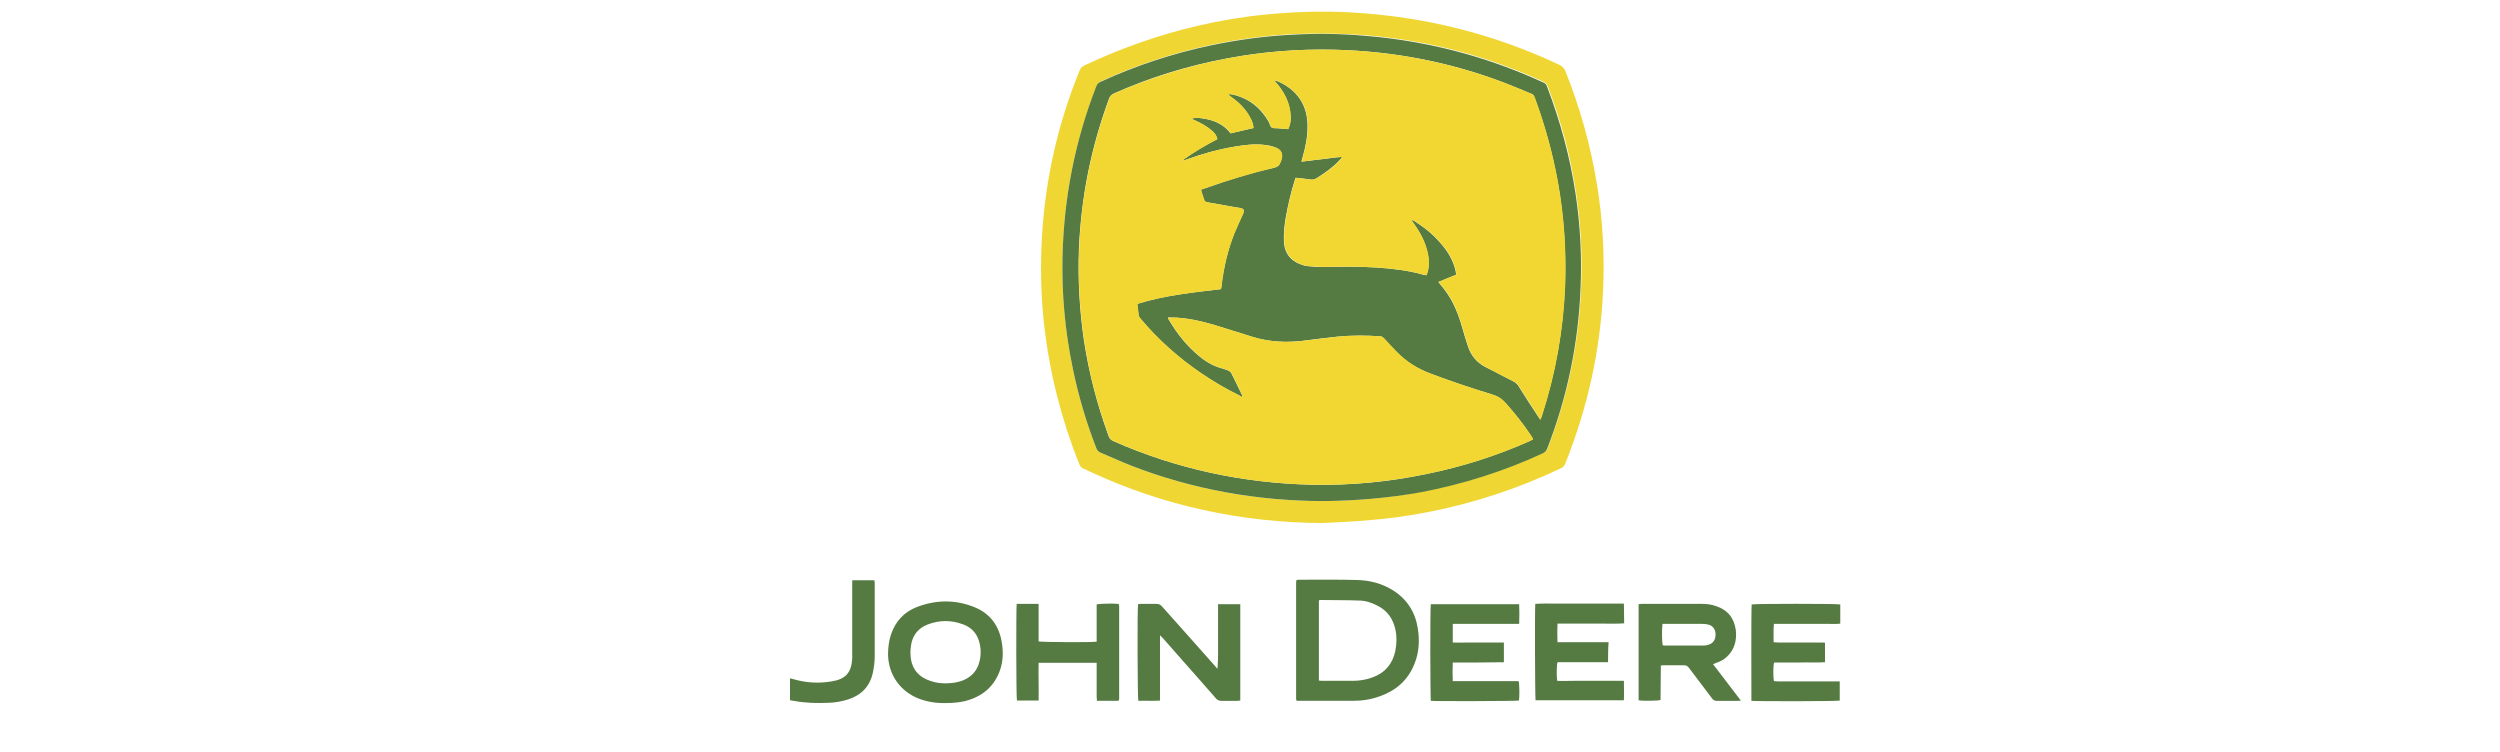
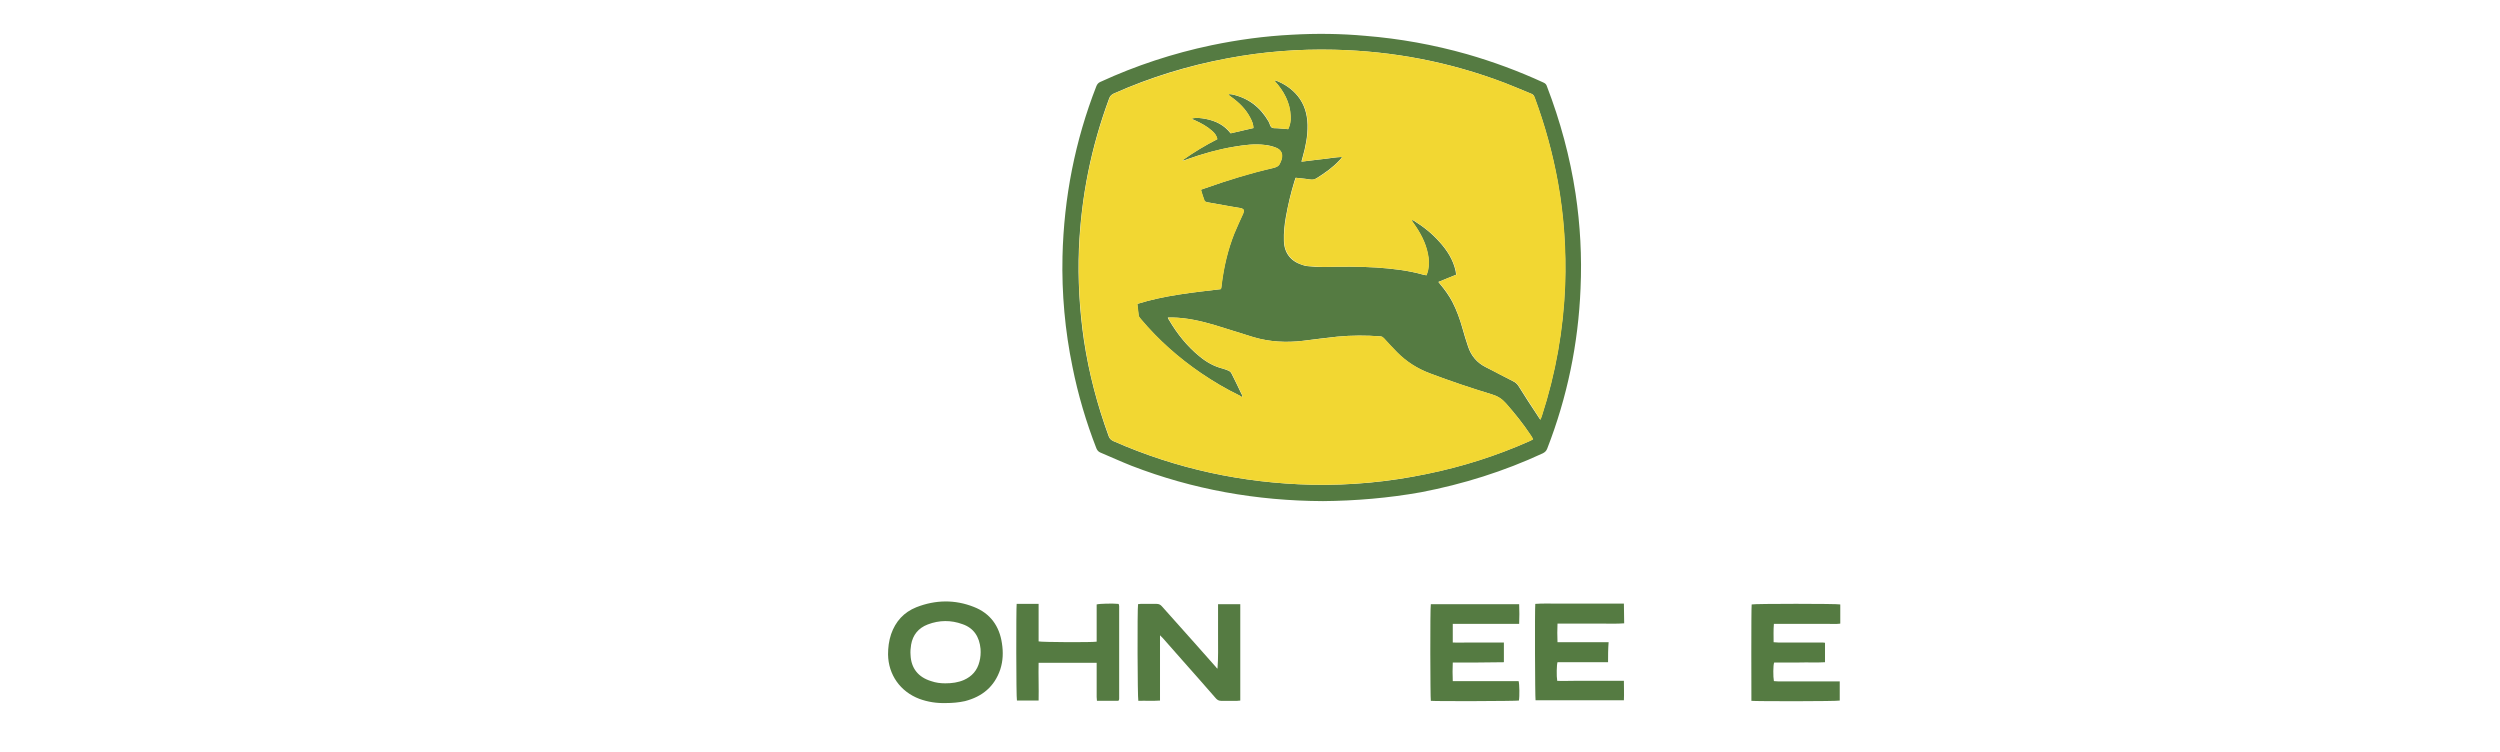
<svg xmlns="http://www.w3.org/2000/svg" id="Capa_1" x="0px" y="0px" viewBox="0 0 900 270.8" style="enable-background:new 0 0 900 270.8;" xml:space="preserve">
  <style type="text/css">	.st0{fill:#F0D633;}	.st1{fill:#557B42;}	.st2{fill:#F2D732;}</style>
  <g id="_x36_MbnFo_1_">
    <g>
-       <path class="st0" d="M475.9,188.3c-29.1-0.2-56.9-6.2-83.3-18.4c-0.9-0.4-1.7-0.9-2.6-1.2c-0.7-0.3-1.1-0.8-1.4-1.5   c-3.2-7.9-5.8-15.9-7.9-24.1c-2.3-8.9-3.9-17.9-4.9-27c-1.1-10.2-1.3-20.5-0.7-30.8c1.2-20.7,5.7-40.7,13.6-60   c0.3-0.8,0.8-1.3,1.6-1.7c13.1-6.2,26.7-11,40.8-14.3c8.2-1.9,16.5-3.3,24.9-4.1c10.2-1,20.5-1.3,30.8-0.7   c26.1,1.5,51,7.7,74.7,18.9c1,0.5,1.6,1.1,2,2.1c5.3,13.2,9.1,26.8,11.4,40.8c2.1,12.8,2.8,25.6,2.2,38.5   c-1,21.5-5.6,42.1-13.6,62.1c-0.3,0.8-0.8,1.3-1.6,1.7c-15.4,7.3-31.4,12.6-48.1,15.8c-6.7,1.3-13.5,2.3-20.3,2.8   C487.5,187.8,481.7,188,475.9,188.3z M476.3,180.4c11.7-0.1,23.6-1.1,35.5-3.4c15.2-2.9,29.8-7.5,43.8-14c0.8-0.4,1.3-0.8,1.6-1.7   c7.2-18.6,11.2-37.8,12-57.7c0.5-11.4-0.1-22.8-1.8-34.1c-2-13.3-5.4-26.1-10.3-38.6c-0.3-0.7-0.7-1.1-1.3-1.4   c-8.9-4.1-18.1-7.5-27.5-10.2c-12-3.4-24.2-5.6-36.6-6.6c-8.8-0.7-17.6-0.8-26.4-0.4c-9.8,0.5-19.4,1.8-29,3.8   c-13.8,2.9-27.2,7.3-40,13.2c-0.7,0.3-1.1,0.8-1.4,1.5C387,50.7,383,71.2,382.5,92.3c-0.3,13.4,0.9,26.7,3.6,39.8   c2,10,4.9,19.8,8.6,29.3c0.3,0.7,0.7,1.2,1.4,1.5c3.8,1.6,7.5,3.3,11.3,4.8C429.4,176.2,452.3,180.3,476.3,180.4z" />
-       <path class="st1" d="M466.7,208.8c0.4,0,0.6-0.1,0.9-0.1c6.9,0,13.8-0.1,20.8,0.1c4.7,0.1,9.1,1.2,13.2,3.8   c5,3.2,7.9,7.8,8.8,13.6c0.7,4.3,0.5,8.6-1.2,12.8c-2.3,5.8-6.5,9.5-12.3,11.6c-3.2,1.2-6.5,1.7-9.9,1.7c-6.5,0-13,0-19.4,0   c-0.2,0-0.5,0-0.7,0c-0.1-0.1-0.1-0.1-0.1-0.1c0,0-0.1-0.1-0.1-0.1c0-0.1-0.1-0.2-0.1-0.4c0-14,0-28.1,0-42.1   C466.7,209.4,466.7,209.2,466.7,208.8z M474.8,245c0.4,0,0.6,0.1,0.9,0.1c3.8,0,7.5,0,11.3,0c2.4,0,4.8-0.4,7-1.2   c4.5-1.6,7.3-4.8,8.3-9.5c0.5-2.5,0.6-5,0.1-7.5c-0.8-4-2.9-7.1-6.6-8.9c-2.1-1.1-4.3-1.8-6.6-1.8c-4.6-0.2-9.3-0.1-14-0.2   c-0.1,0-0.2,0.1-0.4,0.2C474.8,225.7,474.8,235.3,474.8,245z" />
-       <path class="st1" d="M616.7,239.1c3.4,4.4,6.6,8.7,10,13.1c-0.4,0.1-0.7,0.1-1,0.1c-2.6,0-5.2,0-7.8,0c-0.7,0-1.1-0.3-1.5-0.8   c-2.8-3.7-5.6-7.4-8.4-11.1c-0.5-0.6-0.9-0.9-1.7-0.9c-2.4,0-4.9,0-7.3,0c-0.3,0-0.6,0-1.1,0.1c-0.1,4.2,0,8.3-0.1,12.4   c-0.9,0.3-6.5,0.4-7.9,0.1c0-11.5,0-23,0-34.6c0.3,0,0.7-0.1,1-0.1c7.3,0,14.6,0,21.8,0c1.7,0,3.5,0.2,5.1,0.8   c4.2,1.4,6.5,4.3,7.1,8.7c0.4,3.7-0.5,7.1-3.4,9.7c-1,0.9-2.3,1.6-3.6,2C617.7,238.7,617.3,238.9,616.7,239.1z M598.5,224.6   c-0.3,2-0.2,6.9,0.1,7.7c0.2,0,0.3,0.1,0.5,0.1c4.7,0,9.5,0,14.2,0c0.6,0,1.2-0.1,1.8-0.3c1.6-0.5,2.5-1.8,2.5-3.6   c0-1.8-0.8-3.1-2.4-3.6c-0.7-0.2-1.5-0.3-2.3-0.3c-4.4,0-8.8,0-13.2,0C599.2,224.6,598.9,224.6,598.5,224.6z" />
      <path class="st1" d="M438.5,217.5c2.8,0,5.3,0,8,0c0,11.6,0,23.1,0,34.7c-0.4,0-0.8,0.1-1.1,0.1c-1.9,0-3.9,0-5.8,0   c-0.8,0-1.3-0.3-1.8-0.8c-4.2-4.8-8.3-9.5-12.5-14.2c-2.2-2.5-4.4-5-6.7-7.6c-0.3-0.3-0.5-0.5-1-1c0,8,0,15.7,0,23.5   c-2.7,0.2-5.3,0-7.8,0.1c-0.3-0.9-0.4-33.1-0.1-34.8c0.3,0,0.6-0.1,0.9-0.1c1.9,0,3.9,0,5.8,0c0.8,0,1.4,0.3,1.9,0.9   c3.8,4.3,7.7,8.6,11.6,13c2.6,2.9,5.2,5.9,7.8,8.8c0.2,0.2,0.3,0.5,0.6,0.6c0.3-3.9,0.2-7.7,0.2-11.5   C438.5,225.3,438.5,221.4,438.5,217.5z" />
      <path class="st1" d="M515.1,217.5c10.6,0,21.1,0,31.8,0c0.1,2.4,0.1,4.7,0,7.1c-8,0-15.9,0-23.9,0c0,2.2,0,4.4,0,6.7   c2,0.1,4.1,0,6.1,0c2.1,0,4.1,0,6.2,0c2,0,4,0,6.1,0c0,2.4,0,4.7,0,7.1c-3.1,0.1-6.1,0-9.2,0.1c-3,0-6.1,0-9.2,0   c-0.1,2.3-0.1,4.4,0,6.7c8,0,15.9,0,23.7,0c0.3,1,0.4,5.5,0.1,7c-0.9,0.2-29.8,0.3-31.7,0.1C514.9,251.4,514.8,219,515.1,217.5z" />
      <path class="st1" d="M630.6,217.6c1.1-0.3,30.8-0.3,31.9,0c0,2.2,0,4.5,0,6.9c-1.3,0.2-2.7,0.1-4,0.1c-1.3,0-2.6,0-3.9,0   c-1.3,0-2.7,0-4,0s-2.7,0-4,0c-1.3,0-2.6,0-3.9,0c-1.3,0-2.7,0-4.1,0c-0.2,2.3-0.1,4.4-0.1,6.6c0.6,0,1.1,0.1,1.6,0.1   c5.1,0,10.3,0,15.4,0c0.5,0,1,0,1.5,0.1c0,2.4,0,4.6,0,7c-3.1,0.2-6.1,0-9.2,0.1c-3,0-6.1,0-9.1,0c-0.4,0.9-0.4,5.2-0.1,6.7   c0.5,0,1,0.1,1.5,0.1c6.9,0,13.8,0,20.6,0c0.5,0,1,0,1.6,0c0,2.4,0,4.7,0,6.9c-0.9,0.3-30.2,0.3-31.8,0.1   C630.5,251.3,630.4,219.4,630.6,217.6z" />
      <path class="st1" d="M340.5,253.1c-3.3,0.1-6.5-0.4-9.5-1.5c-6.9-2.6-11.2-8.7-11.3-16c0-2.5,0.3-4.9,1.1-7.3   c1.6-4.6,4.6-7.9,9.1-9.7c6.9-2.7,13.9-2.8,20.7-0.1c5.9,2.3,9.2,6.9,10.1,13.1c0.5,3.2,0.4,6.3-0.6,9.4   c-2.1,6.2-6.5,9.8-12.7,11.4C345.2,252.9,342.8,253.1,340.5,253.1z M340.3,246c2.4,0,4.6-0.3,6.7-1.2c2.9-1.3,4.8-3.4,5.6-6.6   c0.4-1.5,0.5-3,0.4-4.6c-0.4-4.3-2.4-7.5-6.5-8.9c-4.1-1.5-8.3-1.5-12.5,0.1c-3.4,1.3-5.4,3.8-6,7.3c-0.2,1.2-0.3,2.5-0.2,3.7   c0.2,4.8,2.8,8,7.4,9.4C336.9,245.8,338.6,246,340.3,246z" />
      <path class="st1" d="M578.9,238.4c-6.1,0-12.2,0-18.2,0c-0.3,0.9-0.4,5-0.1,6.7c1.9,0.1,3.9,0,5.9,0c2,0,4,0,6,0s4,0,6,0   c2,0,4,0,6.1,0c0,2.4,0.1,4.7,0,7c-10.7,0-21.3,0-31.8,0c-0.2-0.9-0.3-33-0.1-34.7c2.6-0.2,5.3-0.1,7.9-0.1c2.6,0,5.3,0,7.9,0   c2.7,0,5.3,0,8,0c2.6,0,5.3,0,8.1,0c0.1,2.4,0,4.7,0.1,7.1c-2.7,0.2-5.3,0.1-7.9,0.1c-2.7,0-5.3,0-8,0c-2.6,0-5.3,0-8.1,0   c-0.1,2.2-0.1,4.4,0,6.7c6.2,0,12.3,0,18.4,0C578.9,233.7,578.9,236,578.9,238.4z" />
      <path class="st1" d="M373.9,252.2c-2.7,0-5.3,0-7.8,0c-0.3-0.9-0.3-33.4-0.1-34.8c2.6,0,5.1,0,7.9,0c0,1.5,0,3,0,4.5   c0,1.5,0,3.1,0,4.6c0,1.5,0,3,0,4.4c0.9,0.3,19.2,0.4,20.9,0.1c0-4.5,0-9,0-13.4c1-0.3,5.9-0.4,7.8-0.2c0,0,0.1,0.1,0.1,0.1   c0,0,0.1,0.1,0.1,0.1c0,0.2,0.1,0.4,0.1,0.6c0,11.1,0,22.2,0,33.3c0,0.2,0,0.3-0.1,0.5c0,0.1-0.1,0.1-0.2,0.3c-2.5,0-5,0-7.7,0   c0-0.5-0.1-1-0.1-1.4c0-3.6,0-7.3,0-10.9c0-0.4,0-0.9,0-1.4c-7,0-13.9,0-20.9,0C373.8,243.1,374,247.6,373.9,252.2z" />
-       <path class="st1" d="M284.4,252.1c0-2.7,0-5.2,0-7.9c0.5,0.1,0.9,0.2,1.2,0.3c4.5,1.3,9.2,1.6,13.8,0.8c5-0.8,7.1-3.1,7.4-8.2   c0-0.7,0-1.5,0-2.2c0-8.2,0-16.4,0-24.5c0-0.5,0-1,0-1.5c2.7,0,5.3,0,8,0c0,0.3,0.1,0.7,0.1,1c0,8.8,0,17.6,0,26.5   c0,2-0.3,4-0.7,5.9c-1.1,4.9-4.2,8-8.9,9.5c-2.2,0.7-4.5,1.1-6.8,1.2c-4.3,0.2-8.6,0.1-12.8-0.7   C285.2,252.2,284.9,252.2,284.4,252.1z" />
      <path class="st1" d="M476.3,180.4c-24-0.1-46.9-4.2-68.9-12.7c-3.8-1.5-7.5-3.2-11.3-4.8c-0.7-0.3-1.1-0.8-1.4-1.5   c-3.7-9.5-6.6-19.3-8.6-29.3c-2.7-13.1-3.9-26.4-3.6-39.8C383,71.2,387,50.7,394.7,31c0.3-0.7,0.7-1.2,1.4-1.5   c12.8-5.9,26.2-10.3,40-13.2c9.6-2,19.2-3.3,29-3.8c8.8-0.5,17.6-0.4,26.4,0.4c12.4,1,24.6,3.2,36.6,6.6   c9.4,2.7,18.6,6.1,27.5,10.2c0.7,0.3,1.1,0.7,1.3,1.4c4.8,12.5,8.3,25.4,10.3,38.6c1.7,11.3,2.3,22.7,1.8,34.1   c-0.8,19.9-4.8,39.2-12,57.7c-0.3,0.8-0.8,1.3-1.6,1.7c-14,6.5-28.7,11.1-43.8,14C499.9,179.3,487.9,180.3,476.3,180.4z    M447.2,143c-0.3-0.2-0.7-0.4-1-0.6c-4.9-2.4-9.5-5.1-13.9-8.1c-8.1-5.5-15.3-11.9-21.6-19.4c-0.3-0.4-0.7-0.8-0.8-1.2   c-0.2-1.4-0.3-2.8-0.5-4.3c9.9-3.1,20-4.1,30-5.3c0.1-0.2,0.1-0.3,0.2-0.4c0.1-0.5,0.2-1,0.2-1.6c0.8-6.2,2.2-12.2,4.5-18   c1-2.4,2.1-4.8,3.2-7.2c0.5-1.2,0.3-1.7-1-2c-1.2-0.2-2.4-0.4-3.6-0.6c-2.8-0.5-5.6-1-8.4-1.5c-0.3-0.1-0.8-0.2-0.9-0.5   c-0.5-1.3-0.9-2.6-1.3-4c0.6-0.2,1-0.4,1.4-0.5c8.2-2.9,16.4-5.5,24.9-7.4c1.2-0.3,1.9-0.8,2.3-1.9c0.1-0.3,0.3-0.7,0.4-1   c0.6-2,0-3.5-1.9-4.3c-1.2-0.5-2.6-0.9-4-1c-3.7-0.5-7.4,0-11,0.6c-5.9,1-11.6,2.6-17.2,4.6c-0.4,0.2-0.9,0.4-1.7,0.4   c4.2-3,8.4-5.5,12.7-7.7c-0.3-1.3-0.8-2-1.9-3c-1.8-1.6-3.8-2.7-6-3.7c-0.4-0.2-0.8-0.4-1.2-0.5c0-0.1,0-0.2,0.1-0.3   c1.6-0.3,3.2-0.1,4.8,0.2c3.6,0.7,6.7,2.2,9,5.2c2.8-0.6,5.5-1.3,8.2-1.9c0-1.2-0.4-2.4-1.2-3.8c-1.6-3.1-4-5.4-6.8-7.4   c-0.3-0.2-0.7-0.5-1-0.8c0-0.1,0.1-0.2,0.1-0.2c0.4,0,0.9,0,1.3,0.1c5.8,1.3,10.1,4.6,13.1,9.8c0.4,0.7,0.5,1.7,1.1,2.1   c0.6,0.4,1.6,0.2,2.4,0.3c1.2,0.1,2.3,0.2,3.5,0.3c0.7-1.5,1-3,0.9-4.6c-0.2-5.1-2.5-9.2-5.8-12.8c0.1-0.1,0.2-0.1,0.2-0.1   c0.1,0,0.2,0,0.3,0c3.1,1.2,5.8,3,7.9,5.6c2.4,3,3.4,6.5,3.5,10.3c0.1,4.1-0.7,8-1.8,11.8c-0.1,0.4-0.2,0.8-0.4,1.5   c2.6-0.3,5-0.6,7.4-0.9c2.4-0.2,4.7-0.7,7.2-0.8c-0.1,0.3-0.2,0.4-0.3,0.5c-0.2,0.3-0.4,0.5-0.6,0.7c-2.4,2.6-5.3,4.6-8.3,6.5   c-0.8,0.5-1.5,0.6-2.4,0.4c-1.7-0.3-3.4-0.4-5.1-0.6c-0.2,0.5-0.3,0.8-0.4,1.2c-1.3,4.2-2.3,8.5-3.1,12.9   c-0.5,2.8-0.8,5.7-0.7,8.6c0.1,4.3,2.4,7.3,6.4,8.6c0.7,0.2,1.4,0.5,2.1,0.5c1.9,0.2,3.9,0.4,5.8,0.3c6.3-0.1,12.6-0.2,18.9,0.2   c5.7,0.4,11.4,1,17,2.6c0.3,0.1,0.6,0.1,1.1,0.2c0.2-0.7,0.5-1.3,0.6-2c0.4-1.9,0.3-3.8-0.1-5.7c-0.8-4.1-2.8-7.8-5.2-11.1   c-0.2-0.3-0.5-0.7-0.7-1c0.4-0.1,0.6,0,0.8,0.1c3.5,2.2,6.7,4.7,9.4,7.8c2.7,3,4.8,6.3,5.7,10.3c0.1,0.4,0.1,0.9,0.2,1.4   c-2.1,0.9-4.2,1.7-6.4,2.6c0.3,0.4,0.6,0.7,0.8,1c1.6,1.9,3,3.9,4.2,6.1c1.6,3.1,2.8,6.4,3.7,9.7c0.6,2.2,1.3,4.4,2,6.5   c1.1,3.3,3.2,5.8,6.4,7.4c3.3,1.6,6.5,3.4,9.7,5c0.8,0.4,1.5,0.9,2,1.7c2.3,3.7,4.7,7.4,7.1,11c0.2,0.4,0.5,0.7,0.8,1.2   c0.2-0.6,0.4-0.9,0.5-1.3c5-15.4,7.8-31.2,8.4-47.4c0.4-12.3-0.4-24.6-2.6-36.8c-1.9-10.5-4.7-20.7-8.4-30.6   c-0.2-0.7-0.6-1.1-1.3-1.3c-3.1-1.3-6.2-2.6-9.3-3.8c-19.8-7.6-40.3-11.5-61.5-12c-12.9-0.3-25.7,0.7-38.4,3.1   c-14.1,2.6-27.8,6.8-41,12.7c-0.8,0.4-1.3,0.9-1.6,1.7c-6.5,17.5-10.1,35.5-10.9,54.2c-0.4,11,0.2,22,1.8,32.9   c1.8,11.8,4.8,23.3,8.9,34.5c0.3,0.9,0.9,1.4,1.7,1.8c22.7,10,46.5,15.1,71.3,15.7c14,0.3,27.9-1,41.6-3.9   c12.7-2.6,25-6.5,36.9-11.8c0.4-0.2,0.8-0.4,1.2-0.6c-0.1-0.2-0.1-0.3-0.1-0.4c-0.3-0.5-0.5-0.9-0.8-1.3c-2.6-4-5.6-7.7-8.8-11.3   c-1.4-1.6-3-2.6-5-3.2c-7.6-2.3-15-4.8-22.4-7.6c-4.5-1.7-8.5-4.2-11.8-7.6c-1.6-1.6-3.1-3.2-4.6-4.9c-0.4-0.4-0.7-0.7-1.3-0.8   c-5.2-0.4-10.4-0.4-15.6,0.1c-4.1,0.4-8.3,1-12.4,1.5c-6,0.7-11.9,0.4-17.7-1.3c-4.6-1.4-9.2-2.9-13.8-4.3   c-5-1.5-10.2-2.7-15.5-2.8c-0.5,0-0.9,0-1.6,0c0.2,0.5,0.3,0.8,0.5,1c2.9,4.9,6.4,9.3,10.8,12.9c2.5,2.1,5.3,3.7,8.5,4.5   c0.7,0.2,1.5,0.5,2.2,0.8c0.4,0.2,0.7,0.5,0.9,0.9c1.3,2.5,2.5,5.1,3.7,7.6C447.3,142.2,447.2,142.6,447.2,143L447.2,143z" />
      <path class="st2" d="M447.2,143c0-0.3,0.1-0.7-0.1-1c-1.2-2.6-2.5-5.1-3.7-7.6c-0.2-0.4-0.6-0.7-0.9-0.9c-0.7-0.3-1.4-0.6-2.2-0.8   c-3.2-0.8-6-2.4-8.5-4.5c-4.4-3.6-7.9-8-10.8-12.9c-0.2-0.3-0.3-0.6-0.5-1c0.6,0,1.1,0,1.6,0c5.3,0.1,10.4,1.3,15.5,2.8   c4.6,1.4,9.2,2.9,13.8,4.3c5.8,1.7,11.7,2,17.7,1.3c4.1-0.5,8.3-1,12.4-1.5c5.2-0.5,10.4-0.5,15.6-0.1c0.6,0,0.9,0.4,1.3,0.8   c1.5,1.6,3,3.3,4.6,4.9c3.4,3.4,7.3,5.9,11.8,7.6c7.4,2.8,14.9,5.3,22.4,7.6c2,0.6,3.6,1.6,5,3.2c3.1,3.6,6.1,7.3,8.8,11.3   c0.3,0.4,0.6,0.9,0.8,1.3c0.1,0.1,0.1,0.2,0.1,0.4c-0.4,0.2-0.8,0.4-1.2,0.6c-11.9,5.3-24.2,9.2-36.9,11.8   c-13.7,2.8-27.6,4.2-41.6,3.9c-24.8-0.6-48.6-5.7-71.3-15.7c-0.9-0.4-1.4-0.9-1.7-1.8c-4.1-11.2-7.2-22.7-8.9-34.5   c-1.6-10.9-2.3-21.9-1.8-32.9c0.7-18.6,4.4-36.7,10.9-54.2c0.3-0.8,0.7-1.3,1.6-1.7c13.2-5.8,26.8-10,41-12.7   c12.7-2.4,25.5-3.4,38.4-3.1c21.2,0.5,41.7,4.5,61.5,12c3.1,1.2,6.2,2.6,9.3,3.8c0.7,0.3,1,0.7,1.3,1.3c3.7,10,6.5,20.2,8.4,30.6   c2.2,12.2,3,24.4,2.6,36.8c-0.6,16.2-3.4,32-8.4,47.4c-0.1,0.4-0.3,0.7-0.5,1.3c-0.4-0.5-0.6-0.9-0.8-1.2c-2.4-3.7-4.7-7.3-7.1-11   c-0.5-0.8-1.1-1.3-2-1.7c-3.3-1.6-6.5-3.3-9.7-5c-3.2-1.6-5.3-4.1-6.4-7.4c-0.7-2.1-1.4-4.3-2-6.5c-1-3.3-2.1-6.6-3.7-9.7   c-1.2-2.2-2.5-4.2-4.2-6.1c-0.2-0.3-0.5-0.6-0.8-1c2.2-0.9,4.2-1.8,6.4-2.6c-0.1-0.5-0.1-0.9-0.2-1.4c-0.9-4-3-7.3-5.7-10.3   c-2.7-3.1-5.9-5.6-9.4-7.8c-0.2-0.1-0.4-0.2-0.8-0.1c0.2,0.3,0.5,0.7,0.7,1c2.4,3.4,4.4,7,5.2,11.1c0.4,1.9,0.5,3.8,0.1,5.7   c-0.1,0.7-0.4,1.3-0.6,2c-0.4-0.1-0.8-0.1-1.1-0.2c-5.6-1.6-11.3-2.2-17-2.6c-6.3-0.4-12.6-0.3-18.9-0.2c-1.9,0-3.9-0.2-5.8-0.3   c-0.7-0.1-1.4-0.3-2.1-0.5c-4-1.4-6.3-4.4-6.4-8.6c-0.1-2.9,0.2-5.7,0.7-8.6c0.7-4.4,1.8-8.6,3.1-12.9c0.1-0.4,0.3-0.7,0.4-1.2   c1.7,0.2,3.4,0.4,5.1,0.6c0.9,0.1,1.6,0,2.4-0.4c3-1.8,5.9-3.9,8.3-6.5c0.2-0.2,0.4-0.5,0.6-0.7c0.1-0.1,0.1-0.2,0.3-0.5   c-2.5,0.1-4.9,0.5-7.2,0.8c-2.4,0.2-4.8,0.6-7.4,0.9c0.2-0.6,0.3-1.1,0.4-1.5c1.1-3.9,1.9-7.8,1.8-11.8c-0.1-3.8-1.1-7.3-3.5-10.3   c-2.1-2.6-4.8-4.4-7.9-5.6c-0.1,0-0.2,0-0.3,0c0,0-0.1,0-0.2,0.1c3.3,3.7,5.6,7.8,5.8,12.8c0.1,1.6-0.2,3.1-0.9,4.6   c-1.2-0.1-2.4-0.2-3.5-0.3c-0.8-0.1-1.8,0.1-2.4-0.3c-0.6-0.4-0.7-1.4-1.1-2.1c-2.9-5.2-7.2-8.5-13.1-9.8   c-0.4-0.1-0.9-0.1-1.3-0.1c0,0.1-0.1,0.2-0.1,0.2c0.3,0.3,0.7,0.5,1,0.8c2.8,2,5.2,4.4,6.8,7.4c0.8,1.5,1.1,2.6,1.2,3.8   c-2.7,0.6-5.4,1.2-8.2,1.9c-2.2-3-5.4-4.5-9-5.2c-1.6-0.3-3.2-0.5-4.8-0.2c0,0.1,0,0.2-0.1,0.3c0.4,0.2,0.8,0.4,1.2,0.5   c2.1,1,4.2,2.1,6,3.7c1.1,1,1.6,1.7,1.9,3c-4.3,2.2-8.5,4.7-12.7,7.7c0.8,0.1,1.2-0.2,1.7-0.4c5.6-2,11.3-3.7,17.2-4.6   c3.6-0.6,7.3-1.1,11-0.6c1.3,0.2,2.7,0.5,4,1c1.9,0.8,2.5,2.3,1.9,4.3c-0.1,0.3-0.3,0.7-0.4,1c-0.4,1.1-1.1,1.6-2.3,1.9   c-8.4,2-16.7,4.5-24.9,7.4c-0.4,0.1-0.8,0.3-1.4,0.5c0.4,1.4,0.8,2.7,1.3,4c0.1,0.2,0.6,0.4,0.9,0.5c2.8,0.5,5.6,1,8.4,1.5   c1.2,0.2,2.4,0.4,3.6,0.6c1.3,0.3,1.5,0.8,1,2c-1.1,2.4-2.2,4.8-3.2,7.2c-2.3,5.8-3.7,11.8-4.5,18c-0.1,0.5-0.1,1-0.2,1.6   c0,0.1-0.1,0.2-0.2,0.4c-10,1.2-20.1,2.2-30,5.3c0.2,1.5,0.3,2.9,0.5,4.3c0.1,0.4,0.5,0.8,0.8,1.2c6.3,7.5,13.6,13.9,21.6,19.4   c4.4,3,9.1,5.8,13.9,8.1C446.5,142.5,446.9,142.8,447.2,143C447.2,142.9,447.2,142.9,447.2,143C447.2,142.9,447.2,142.9,447.2,143   z" />
      <path class="st1" d="M447.2,143C447.2,142.9,447.2,142.9,447.2,143C447.2,142.9,447.2,142.9,447.2,143   C447.2,143,447.2,143,447.2,143z" />
    </g>
  </g>
</svg>